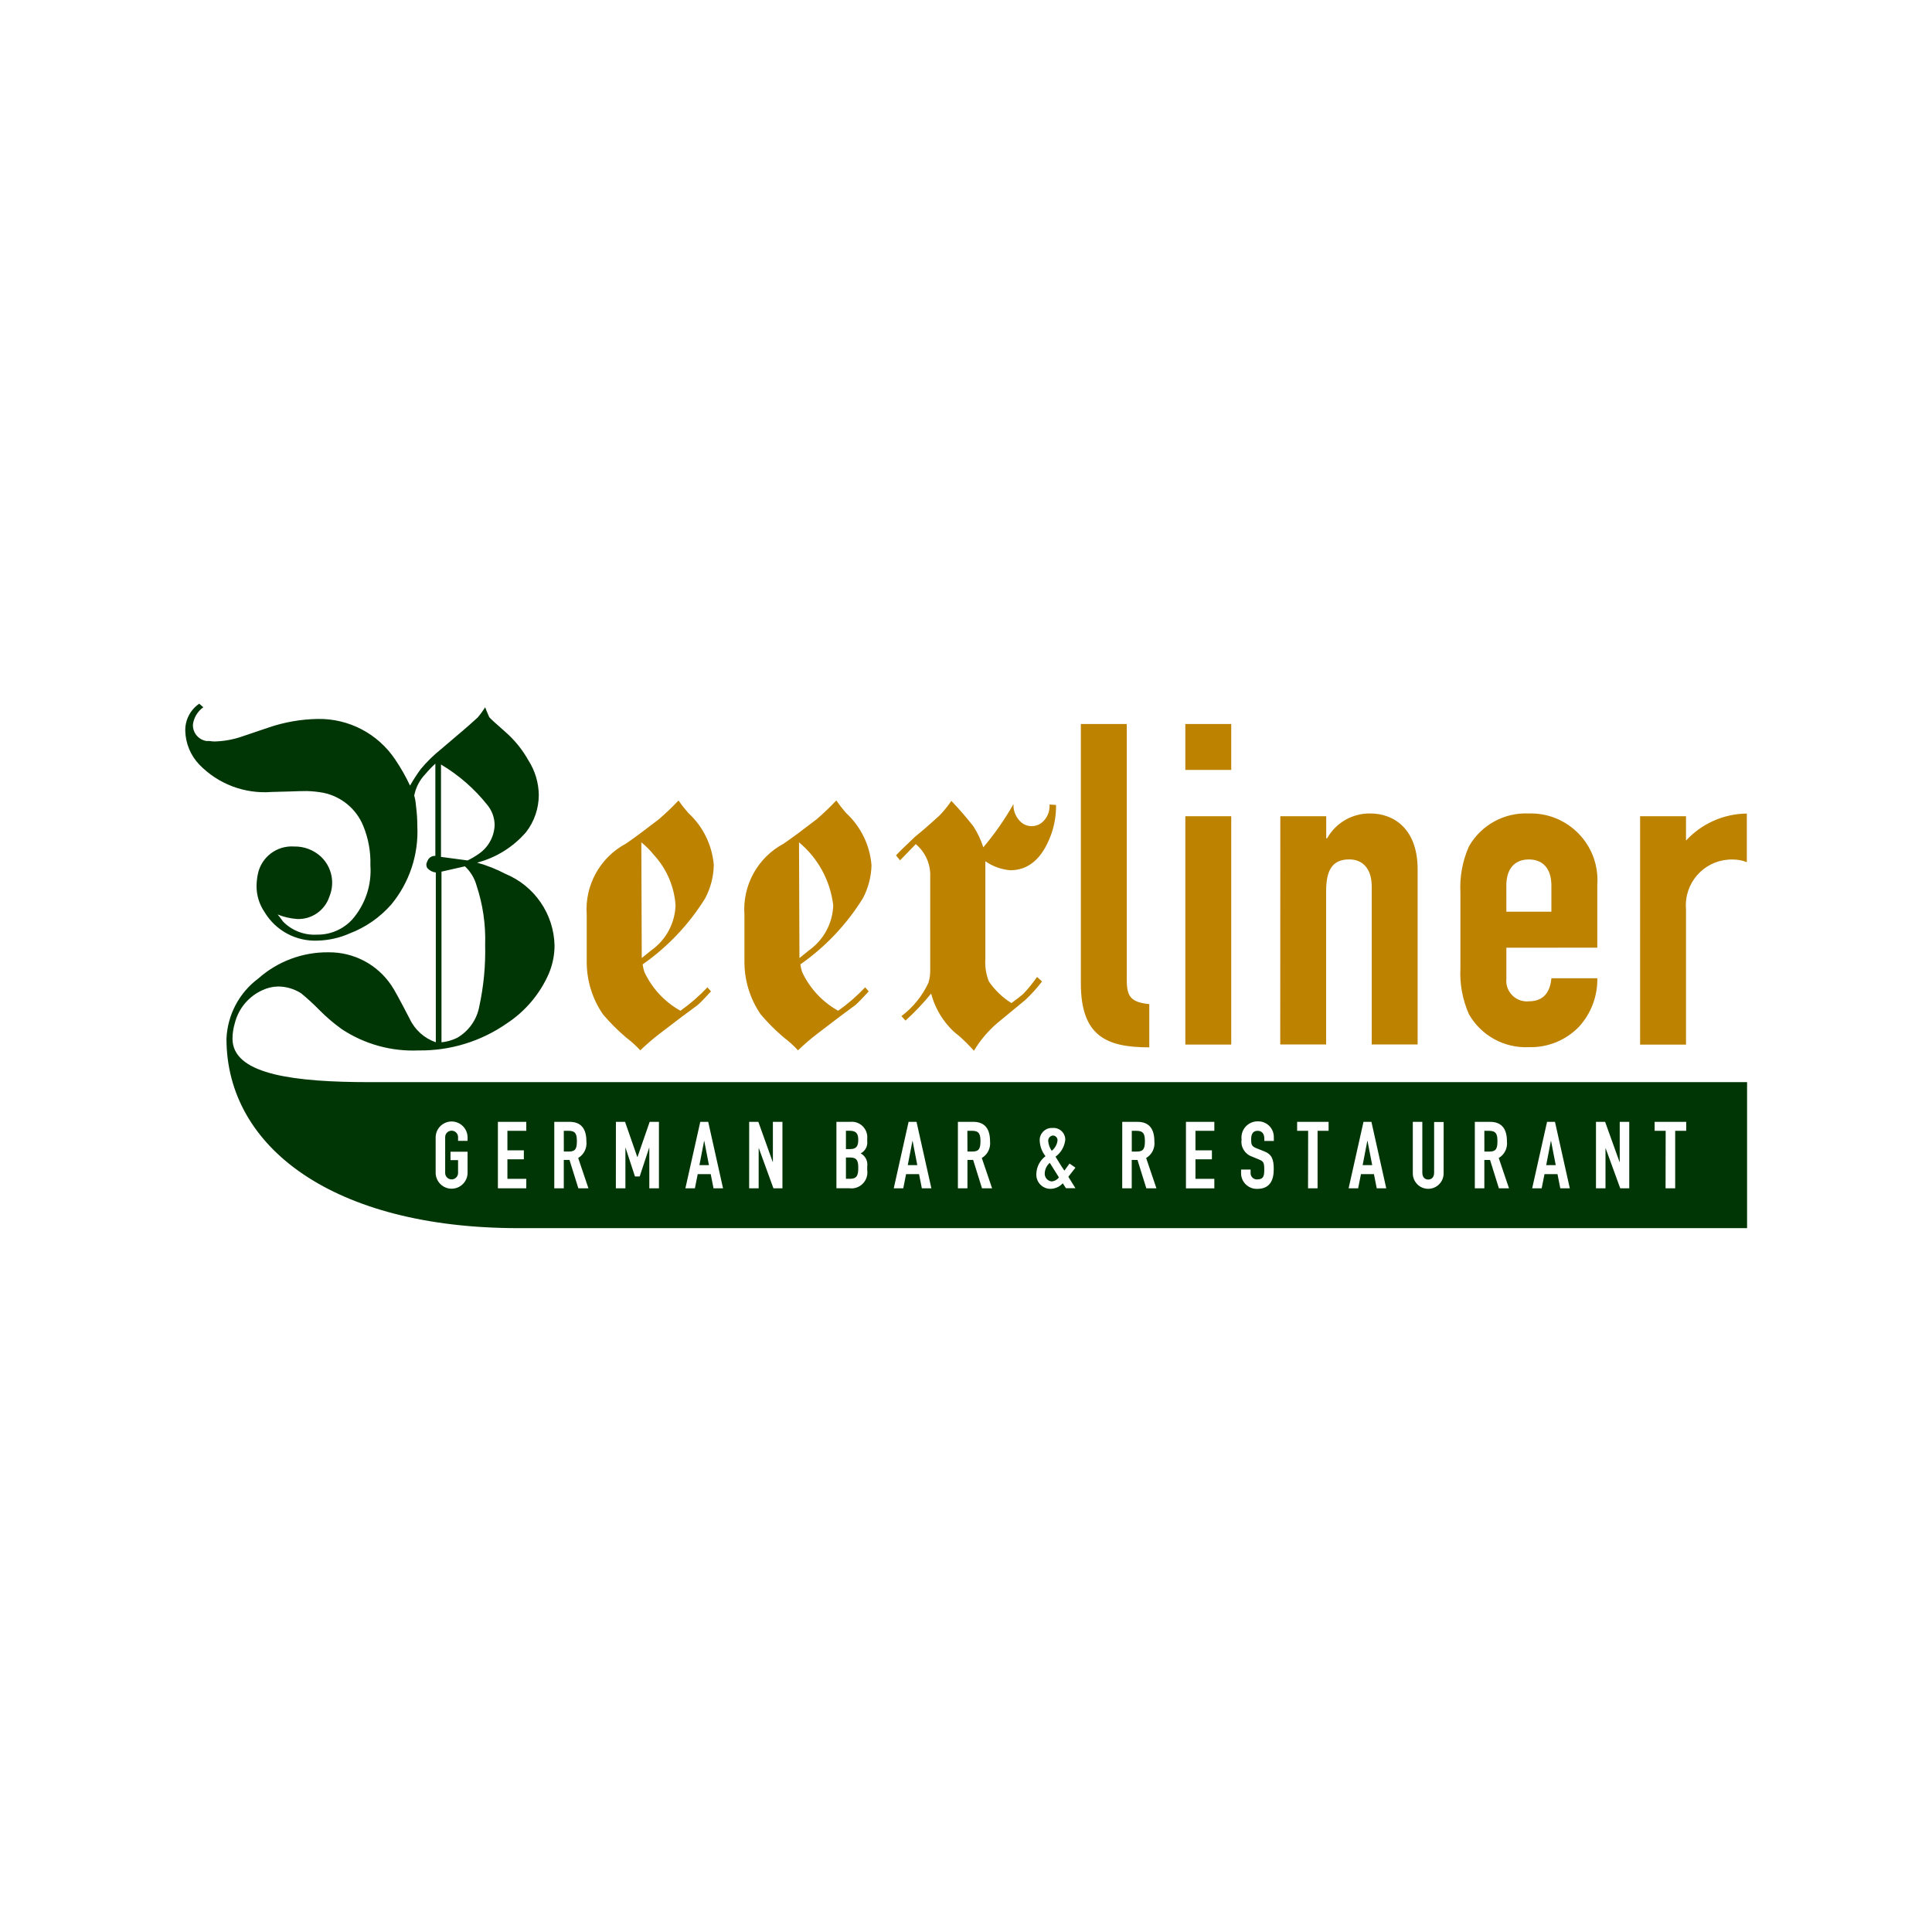
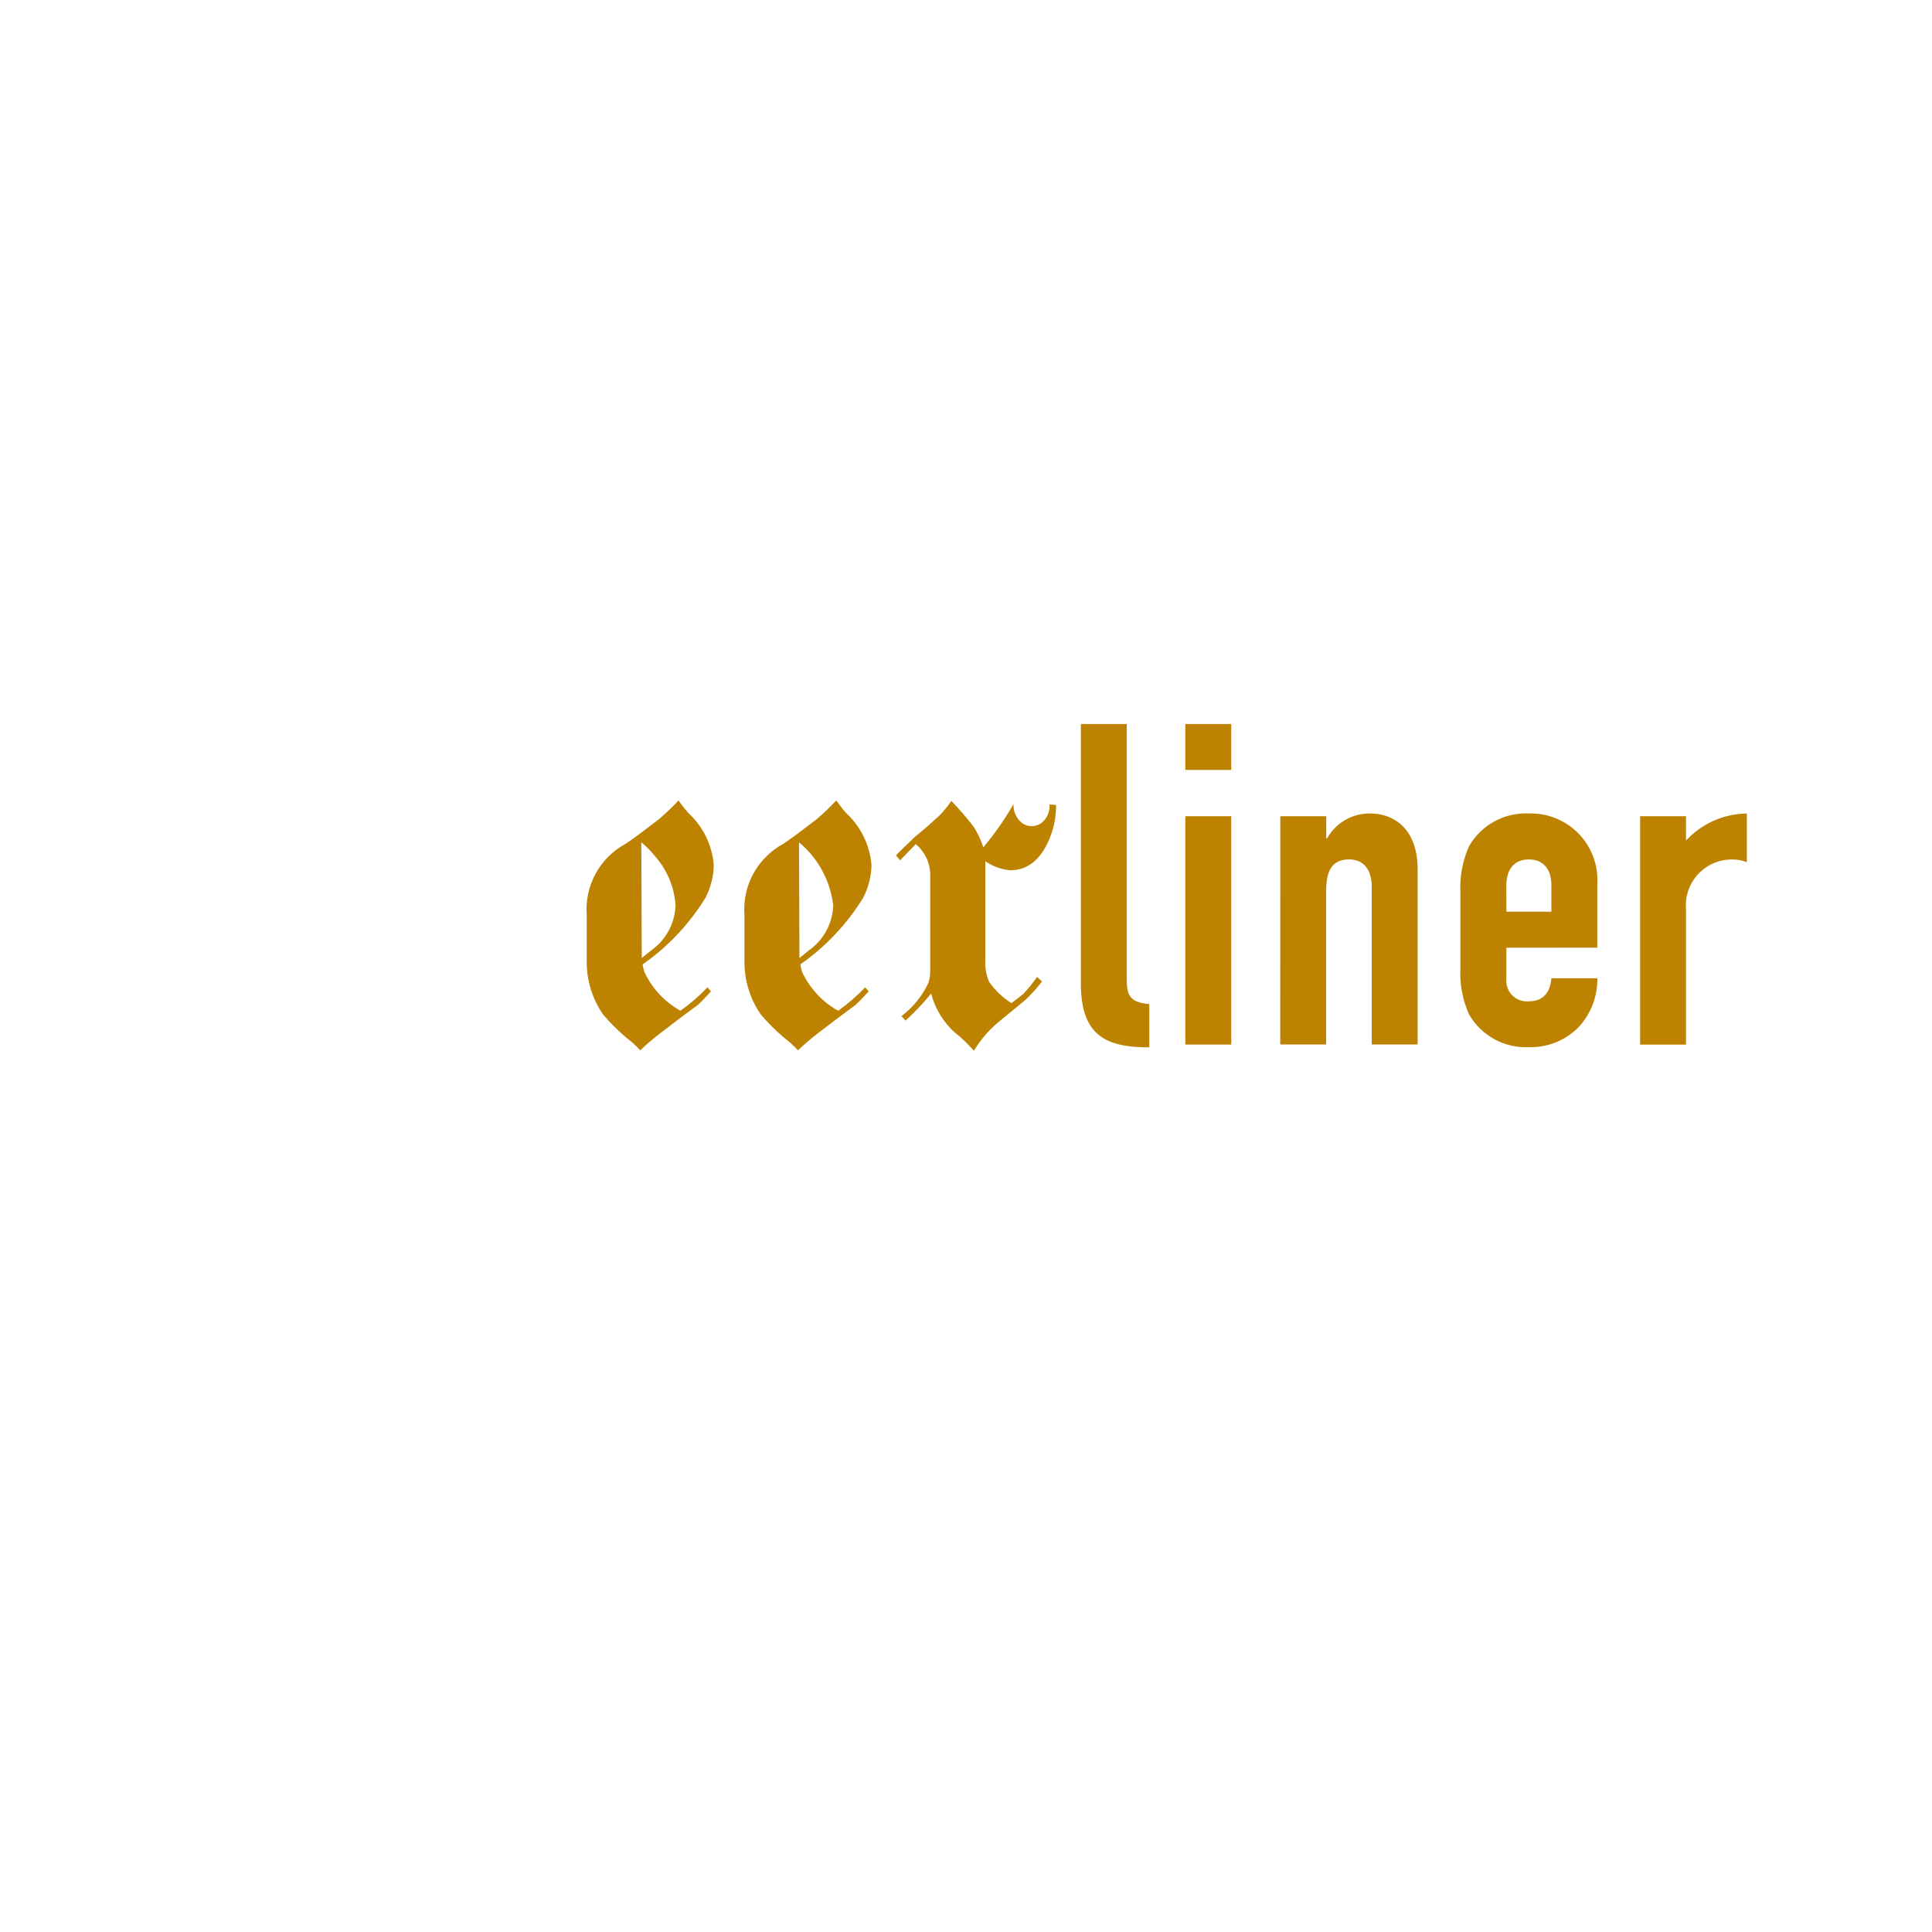
<svg xmlns="http://www.w3.org/2000/svg" version="1.1" id="圖層_1" x="0px" y="0px" viewBox="0 0 70.866 70.866" enable-background="new 0 0 70.866 70.866" xml:space="preserve">
  <g id="Group_4043" transform="translate(0 0)">
    <g id="Group_4042" transform="translate(0 0)">
      <g id="Group_4041">
        <g id="Group_4040">
-           <path id="Path_3112" fill="#003605" d="M13.566,39.693c-2.754,0-4.898-0.277-5.031-1.474      c0-0.04-0.007-0.079-0.007-0.12c0.001-0.19,0.029-0.379,0.083-0.561      c0.134-0.544,0.512-0.996,1.025-1.223c0.176-0.082,0.367-0.126,0.561-0.13      c0.3-0,0.593,0.086,0.846,0.247c0.234,0.192,0.457,0.396,0.668,0.612      c0.257,0.26,0.536,0.498,0.834,0.711c0.831,0.547,1.814,0.819,2.808,0.775      c1.156,0.016,2.288-0.33,3.237-0.991c0.677-0.445,1.211-1.076,1.537-1.817      c0.14-0.329,0.213-0.683,0.214-1.041c-0.026-1.155-0.732-2.185-1.8-2.627      c-0.331-0.174-0.68-0.312-1.041-0.412c0.7-0.183,1.328-0.575,1.8-1.124      c0.299-0.388,0.461-0.864,0.463-1.354c-0.005-0.451-0.136-0.892-0.38-1.272      c-0.219-0.393-0.504-0.745-0.842-1.041c-0.364-0.319-0.563-0.501-0.595-0.545      c-0.077-0.176-0.13-0.298-0.149-0.363c-0.084,0.133-0.177,0.26-0.28,0.379      c-0.243,0.221-0.429,0.386-0.562,0.496c-0.352,0.298-0.611,0.518-0.776,0.661      c-0.271,0.217-0.52,0.461-0.743,0.727c-0.144,0.195-0.276,0.399-0.396,0.61      c-0.156-0.333-0.338-0.653-0.545-0.958c-0.632-0.947-1.703-1.507-2.841-1.487      c-0.613,0.01-1.22,0.116-1.8,0.314c-0.319,0.11-0.644,0.22-0.976,0.33      c-0.324,0.112-0.664,0.174-1.008,0.182c-0.061-0-0.122-0.006-0.182-0.017      H7.573c-0.298-0.046-0.512-0.31-0.496-0.61      c0.035-0.252,0.173-0.479,0.38-0.628l-0.149-0.13      c-0.332,0.226-0.525,0.606-0.512,1.008c0.015,0.457,0.197,0.892,0.512,1.223      c0.692,0.715,1.667,1.085,2.659,1.006c0.088,0,0.291-0.005,0.612-0.016      c0.286-0.011,0.512-0.017,0.677-0.017c0.205,0.006,0.41,0.027,0.612,0.065      c0.654,0.137,1.198,0.588,1.453,1.205c0.19,0.46,0.281,0.956,0.265,1.453      c0.052,0.722-0.186,1.435-0.661,1.982c-0.334,0.367-0.81,0.572-1.306,0.562      c-0.462,0.025-0.912-0.149-1.236-0.479c-0.087-0.121-0.153-0.208-0.199-0.26      c0.227,0.092,0.467,0.147,0.711,0.165c0.537,0.024,1.024-0.315,1.189-0.827      c0.207-0.501,0.086-1.078-0.305-1.453c-0.27-0.253-0.629-0.389-0.999-0.379      c-0.63-0.041-1.193,0.389-1.321,1.006c-0.029,0.141-0.046,0.285-0.049,0.429      c-0.004,0.348,0.1,0.689,0.297,0.976c0.41,0.679,1.159,1.078,1.952,1.041      c0.404-0.011,0.802-0.101,1.171-0.265c0.585-0.224,1.106-0.587,1.52-1.057      c0.666-0.805,1.008-1.829,0.958-2.873c-0-0.249-0.017-0.498-0.049-0.744      c-0.009-0.129-0.031-0.257-0.065-0.383c0.058-0.298,0.201-0.573,0.412-0.79      c0.112-0.134,0.234-0.261,0.363-0.379v3.383      c-0.119-0.008-0.23,0.058-0.28,0.166c-0.022,0.041-0.038,0.085-0.05,0.13      c-0.004,0.052,0.008,0.104,0.033,0.149c0.081,0.092,0.192,0.15,0.314,0.165      v6.227c-0.422-0.145-0.767-0.455-0.958-0.859      c-0.364-0.705-0.59-1.117-0.678-1.236c-0.515-0.762-1.377-1.214-2.296-1.205      c-0.948-0.012-1.866,0.33-2.576,0.958c-0.704,0.523-1.134,1.336-1.171,2.212l0,0      c0,3.989,3.937,6.948,10.713,6.948h45.063v-5.356H13.566z M17.795,34.631      c0.02,0.768-0.052,1.536-0.215,2.287c-0.089,0.483-0.385,0.902-0.809,1.148      c-0.181,0.09-0.376,0.146-0.577,0.166v-6.26l0.859-0.195      c0.206,0.192,0.355,0.438,0.429,0.71c0.229,0.692,0.335,1.418,0.314,2.147      V34.631z M16.176,28.042c0.653,0.388,1.229,0.892,1.702,1.487      c0.168,0.205,0.261,0.461,0.265,0.726c-0.012,0.433-0.234,0.834-0.595,1.074      c-0.126,0.088-0.258,0.165-0.396,0.232l-0.976-0.13L16.176,28.042z       M15.98,41.724c-0.001-0.323,0.26-0.586,0.583-0.588      c0.323-0.001,0.586,0.26,0.588,0.583c0,0.001,0,0.003,0,0.004v0.123h-0.349      v-0.123c0.007-0.131-0.093-0.242-0.224-0.249s-0.242,0.093-0.249,0.224      c-0,0.008-0,0.017,0,0.025v1.288c-0.007,0.131,0.093,0.242,0.224,0.249      c0.131,0.007,0.242-0.093,0.249-0.224c0-0.008,0-0.017,0-0.025v-0.457      h-0.277v-0.308h0.626v0.768c0.001,0.323-0.26,0.586-0.583,0.588      c-0.323,0.001-0.586-0.26-0.588-0.583c0-0.001,0-0.003,0-0.004L15.98,41.724z       M18.263,41.149h1.041v0.329h-0.692v0.716h0.603v0.329h-0.603v0.716h0.692v0.349      h-1.041V41.149z M20.331,41.149h0.561c0.414,0,0.617,0.243,0.617,0.716      c0.029,0.245-0.089,0.485-0.301,0.61l0.376,1.112H21.214l-0.325-1.041h-0.209      v1.041h-0.349L20.331,41.149z M20.681,42.238h0.199      c0.243,0,0.28-0.137,0.28-0.38s-0.042-0.38-0.298-0.38h-0.182      L20.681,42.238z M22.592,41.149h0.335l0.449,1.29h0.008l0.446-1.29h0.34      v2.438h-0.353v-1.483h-0.007l-0.346,1.048h-0.174l-0.343-1.048h-0.007v1.483      H22.59L22.592,41.149z M25.686,41.149h0.291l0.544,2.438h-0.349l-0.103-0.52      h-0.477l-0.103,0.52h-0.349L25.686,41.149z M25.833,41.851h-0.007l-0.171,0.885      h0.349L25.833,41.851z M27.48,41.149h0.336l0.527,1.469h0.007v-1.469h0.35      v2.438h-0.33l-0.534-1.466h-0.008v1.466h-0.349L27.48,41.149z M30.68,41.149      h0.51c0.312-0.03,0.59,0.199,0.62,0.511      c0.003,0.035,0.003,0.07,0,0.104v0.09      c0.023,0.186-0.073,0.367-0.24,0.452c0.174,0.092,0.27,0.285,0.24,0.479      v0.137c0.046,0.32-0.176,0.617-0.496,0.663      c-0.053,0.008-0.106,0.008-0.158,0.001h-0.476V41.149z M31.029,42.149h0.157      c0.234,0,0.295-0.12,0.295-0.343s-0.078-0.329-0.308-0.329h-0.144V42.149z       M31.029,43.238h0.151c0.28,0,0.301-0.171,0.301-0.411      s-0.044-0.37-0.298-0.37h-0.154L31.029,43.238z M33.327,41.149h0.291      l0.545,2.438h-0.349l-0.103-0.52h-0.476l-0.103,0.52h-0.349L33.327,41.149z       M33.475,41.851H33.468l-0.171,0.885h0.349L33.475,41.851z M35.136,41.149h0.562      c0.414,0,0.617,0.243,0.617,0.716c0.029,0.245-0.089,0.485-0.302,0.61      l0.377,1.112h-0.37l-0.325-1.041h-0.209v1.041H35.136L35.136,41.149z       M35.486,42.238h0.195c0.243,0,0.282-0.137,0.282-0.38      s-0.042-0.38-0.299-0.38h-0.181L35.486,42.238z M38.983,43.403      c-0.119,0.131-0.289,0.206-0.466,0.204c-0.287-0.008-0.513-0.248-0.505-0.535      c0-0.01,0.001-0.019,0.002-0.029c0.011-0.251,0.134-0.483,0.335-0.634      c-0.128-0.16-0.202-0.357-0.212-0.562c-0.016-0.245,0.169-0.456,0.414-0.473      c0.02-0.001,0.041-0.001,0.061,0c0.236-0.019,0.443,0.157,0.461,0.393      c0.001,0.016,0.002,0.032,0.001,0.048c-0.029,0.245-0.158,0.467-0.357,0.613      c0.087,0.134,0.202,0.34,0.325,0.511l0.189-0.26l0.216,0.151l-0.26,0.335      l0.26,0.418h-0.349L38.983,43.403z M38.582,43.335      c0.104-0.011,0.198-0.064,0.26-0.148l-0.336-0.534      c-0.109,0.094-0.176,0.229-0.185,0.373c-0.014,0.157,0.102,0.296,0.259,0.31      c0,0,0.001,0,0.001,0L38.582,43.335z M38.582,42.208      c0.118-0.095,0.193-0.233,0.209-0.383c0.001-0.094-0.073-0.172-0.168-0.174      c-0.104,0.008-0.182,0.099-0.175,0.203c0,0.001,0,0.002,0,0.003      c0.011,0.127,0.056,0.249,0.129,0.354L38.582,42.208z M41.164,41.15h0.562      c0.414,0,0.617,0.243,0.617,0.716c0.029,0.245-0.089,0.485-0.302,0.61      l0.377,1.112h-0.37l-0.325-1.041H41.512v1.041h-0.349L41.164,41.15z       M41.514,42.239h0.199c0.243,0,0.282-0.137,0.282-0.38      c0-0.243-0.042-0.38-0.299-0.38h-0.182V42.239z M43.501,41.15h1.041v0.329      h-0.692v0.716h0.603v0.329h-0.603v0.716h0.692v0.349H43.501V41.15z       M46.725,41.851h-0.349v-0.078c0-0.161-0.068-0.295-0.247-0.295      c-0.192,0-0.237,0.154-0.237,0.315c0,0.189,0.017,0.254,0.195,0.325      l0.268,0.106c0.308,0.116,0.366,0.312,0.366,0.668      c0,0.411-0.151,0.716-0.603,0.716c-0.317,0.011-0.584-0.237-0.595-0.555      c-0-0.008-0-0.016-0-0.024V42.9h0.349v0.111      c-0.011,0.127,0.083,0.238,0.21,0.249c0.012,0.001,0.024,0.001,0.037,0      c0.237,0,0.254-0.141,0.254-0.363c0-0.26-0.031-0.301-0.202-0.37      l-0.25-0.104c-0.261-0.09-0.42-0.353-0.38-0.626      c-0.04-0.326,0.191-0.622,0.517-0.662c0.028-0.003,0.055-0.005,0.083-0.004      c0.312-0.006,0.571,0.239,0.582,0.55L46.725,41.851z M47.983,41.478h-0.404      v-0.329h1.154v0.329h-0.404v2.11h-0.35L47.983,41.478z M50.013,41.15h0.291      l0.544,2.438h-0.349l-0.103-0.52h-0.476l-0.103,0.52h-0.35L50.013,41.15z       M50.161,41.851h-0.008l-0.171,0.885h0.35L50.161,41.851z M52.952,43.041      c0,0.312-0.253,0.565-0.565,0.565c-0.312,0-0.565-0.253-0.565-0.565v-1.891      h0.349v1.861c0,0.171,0.093,0.254,0.217,0.254s0.216-0.083,0.216-0.254v-1.856      H52.953L52.952,43.041z M54.097,41.15h0.561c0.414,0,0.617,0.243,0.617,0.716      c0.029,0.245-0.089,0.485-0.301,0.61l0.377,1.112h-0.371l-0.325-1.041h-0.209      v1.041h-0.349L54.097,41.15z M54.447,42.239h0.199      c0.243,0,0.28-0.137,0.28-0.38c0-0.243-0.041-0.38-0.299-0.38h-0.181      L54.447,42.239z M56.746,41.15h0.291l0.544,2.438h-0.349l-0.103-0.52h-0.477      l-0.103,0.52H56.2L56.746,41.15z M56.893,41.851h-0.007l-0.171,0.885h0.349      L56.893,41.851z M58.541,41.15h0.335l0.528,1.469h0.008v-1.469h0.349v2.438      h-0.33l-0.534-1.466h-0.007v1.466h-0.349L58.541,41.15z M61.097,41.478H60.692      v-0.329h1.159v0.329H61.446v2.11h-0.353L61.097,41.478z" />
-         </g>
+           </g>
      </g>
      <path id="Path_3113" fill="#BD8300" d="M39.646,26.557h1.684v9.398    c0,0.628,0.182,0.809,0.826,0.876v1.586c-1.553,0-2.51-0.397-2.51-2.347    V26.557z M43.478,26.557h1.684v1.684h-1.684V26.557z M43.478,29.94h1.684v8.374    h-1.684V29.94z M46.962,29.94h1.684v0.809h0.033    c0.321-0.572,0.93-0.922,1.586-0.911c0.842,0,1.734,0.546,1.734,2.049v6.425    h-1.684v-5.798c0-0.61-0.297-0.991-0.826-0.991c-0.628,0-0.846,0.412-0.846,1.155    v5.633h-1.684L46.962,29.94z M55.254,34.763v1.139    c-0.041,0.415,0.263,0.785,0.678,0.826c0.049,0.005,0.099,0.005,0.148,0    c0.643,0,0.792-0.479,0.826-0.846h1.684c0.012,0.659-0.23,1.298-0.677,1.784    c-0.48,0.494-1.145,0.764-1.833,0.744c-0.901,0.043-1.75-0.423-2.198-1.205    c-0.237-0.535-0.345-1.118-0.314-1.702v-2.758    c-0.031-0.584,0.076-1.167,0.314-1.702c0.448-0.783,1.297-1.248,2.198-1.205    c1.35-0.039,2.476,1.024,2.514,2.374c0.002,0.078,0.001,0.157-0.005,0.235    v2.313L55.254,34.763z M55.254,33.441h1.651v-0.958    c0-0.628-0.314-0.958-0.826-0.958s-0.826,0.33-0.826,0.958L55.254,33.441z     M60.159,29.94h1.684v0.892c0.575-0.623,1.382-0.982,2.231-0.991v1.784    c-0.163-0.066-0.337-0.099-0.513-0.098c-0.927-0.024-1.699,0.708-1.723,1.636    c-0.002,0.06,0,0.12,0.005,0.181v4.972h-1.684L60.159,29.94z M26.182,31.723    c-0.007,0.426-0.114,0.845-0.313,1.222c-0.592,0.957-1.374,1.784-2.297,2.429    c0.013,0.095,0.034,0.189,0.065,0.28c0.281,0.6,0.743,1.097,1.321,1.42    c0.358-0.252,0.69-0.54,0.991-0.859l0.13,0.149    c-0.21,0.231-0.37,0.396-0.479,0.494c-0.32,0.231-0.788,0.584-1.404,1.058    c-0.248,0.19-0.485,0.394-0.71,0.61c-0.16-0.172-0.334-0.329-0.52-0.471    c-0.307-0.259-0.591-0.544-0.85-0.85c-0.4-0.582-0.607-1.275-0.595-1.981    v-1.669c-0.079-1.077,0.484-2.1,1.436-2.609    c0.275-0.186,0.677-0.484,1.205-0.891c0.254-0.218,0.497-0.45,0.726-0.694    c0.112,0.161,0.233,0.315,0.363,0.463c0.538,0.495,0.87,1.174,0.931,1.903    L26.182,31.723z M24.779,33.209c-0.046-0.689-0.326-1.341-0.794-1.85    c-0.137-0.17-0.292-0.325-0.461-0.463l0.016,4.245    c0.077-0.066,0.193-0.16,0.347-0.282c0.539-0.38,0.869-0.99,0.892-1.649    L24.779,33.209z M31.967,31.723c-0.008,0.426-0.115,0.845-0.314,1.222    c-0.592,0.957-1.373,1.784-2.296,2.429c0.013,0.095,0.035,0.189,0.065,0.28    c0.281,0.6,0.743,1.097,1.321,1.42c0.358-0.252,0.69-0.54,0.991-0.859    l0.13,0.149c-0.21,0.231-0.37,0.396-0.479,0.494    c-0.319,0.231-0.787,0.584-1.404,1.058c-0.248,0.19-0.485,0.394-0.71,0.61    c-0.159-0.172-0.333-0.33-0.52-0.471c-0.306-0.259-0.591-0.544-0.85-0.85    c-0.4-0.582-0.607-1.275-0.595-1.981v-1.669    c-0.079-1.077,0.484-2.1,1.437-2.609c0.275-0.186,0.677-0.484,1.206-0.891    c0.254-0.218,0.497-0.45,0.726-0.694c0.112,0.161,0.233,0.316,0.363,0.463    c0.537,0.496,0.868,1.175,0.928,1.903L31.967,31.723z M30.563,33.209    c-0.106-0.903-0.555-1.731-1.255-2.312l0.016,4.245    c0.078-0.065,0.195-0.161,0.347-0.282c0.539-0.38,0.869-0.99,0.892-1.649    L30.563,33.209z M38.736,29.526c0.005,0.383-0.061,0.764-0.195,1.124    c-0.32,0.848-0.816,1.272-1.487,1.271c-0.327-0.028-0.641-0.142-0.911-0.33    v3.583c-0.02,0.282,0.025,0.565,0.13,0.827    c0.219,0.317,0.499,0.587,0.826,0.792c0.195-0.144,0.34-0.254,0.429-0.331    c0.186-0.196,0.358-0.406,0.512-0.628l0.182,0.166    c-0.185,0.242-0.389,0.468-0.612,0.677c-0.231,0.187-0.578,0.474-1.041,0.859    c-0.334,0.288-0.619,0.628-0.846,1.006c-0.171-0.192-0.353-0.375-0.545-0.545    c-0.132-0.098-0.253-0.208-0.363-0.33c-0.314-0.349-0.541-0.768-0.661-1.222    c-0.289,0.353-0.603,0.685-0.941,0.991l-0.149-0.165    c0.426-0.319,0.766-0.739,0.991-1.222c0.044-0.144,0.066-0.295,0.065-0.446    v-3.584c-0.022-0.411-0.214-0.793-0.529-1.057l-0.577,0.595l-0.149-0.182    c0.11-0.121,0.347-0.352,0.71-0.694c0.209-0.164,0.506-0.422,0.892-0.775    c0.158-0.164,0.301-0.341,0.429-0.529c0.285,0.297,0.556,0.609,0.809,0.934    c0.154,0.239,0.276,0.497,0.363,0.768c0.417-0.494,0.787-1.024,1.106-1.586    c-0.013,0.268,0.103,0.527,0.314,0.694c0.104,0.079,0.232,0.12,0.363,0.116    c0.125-0.001,0.246-0.042,0.347-0.116c0.207-0.161,0.318-0.415,0.298-0.677    L38.736,29.526z" />
    </g>
  </g>
</svg>